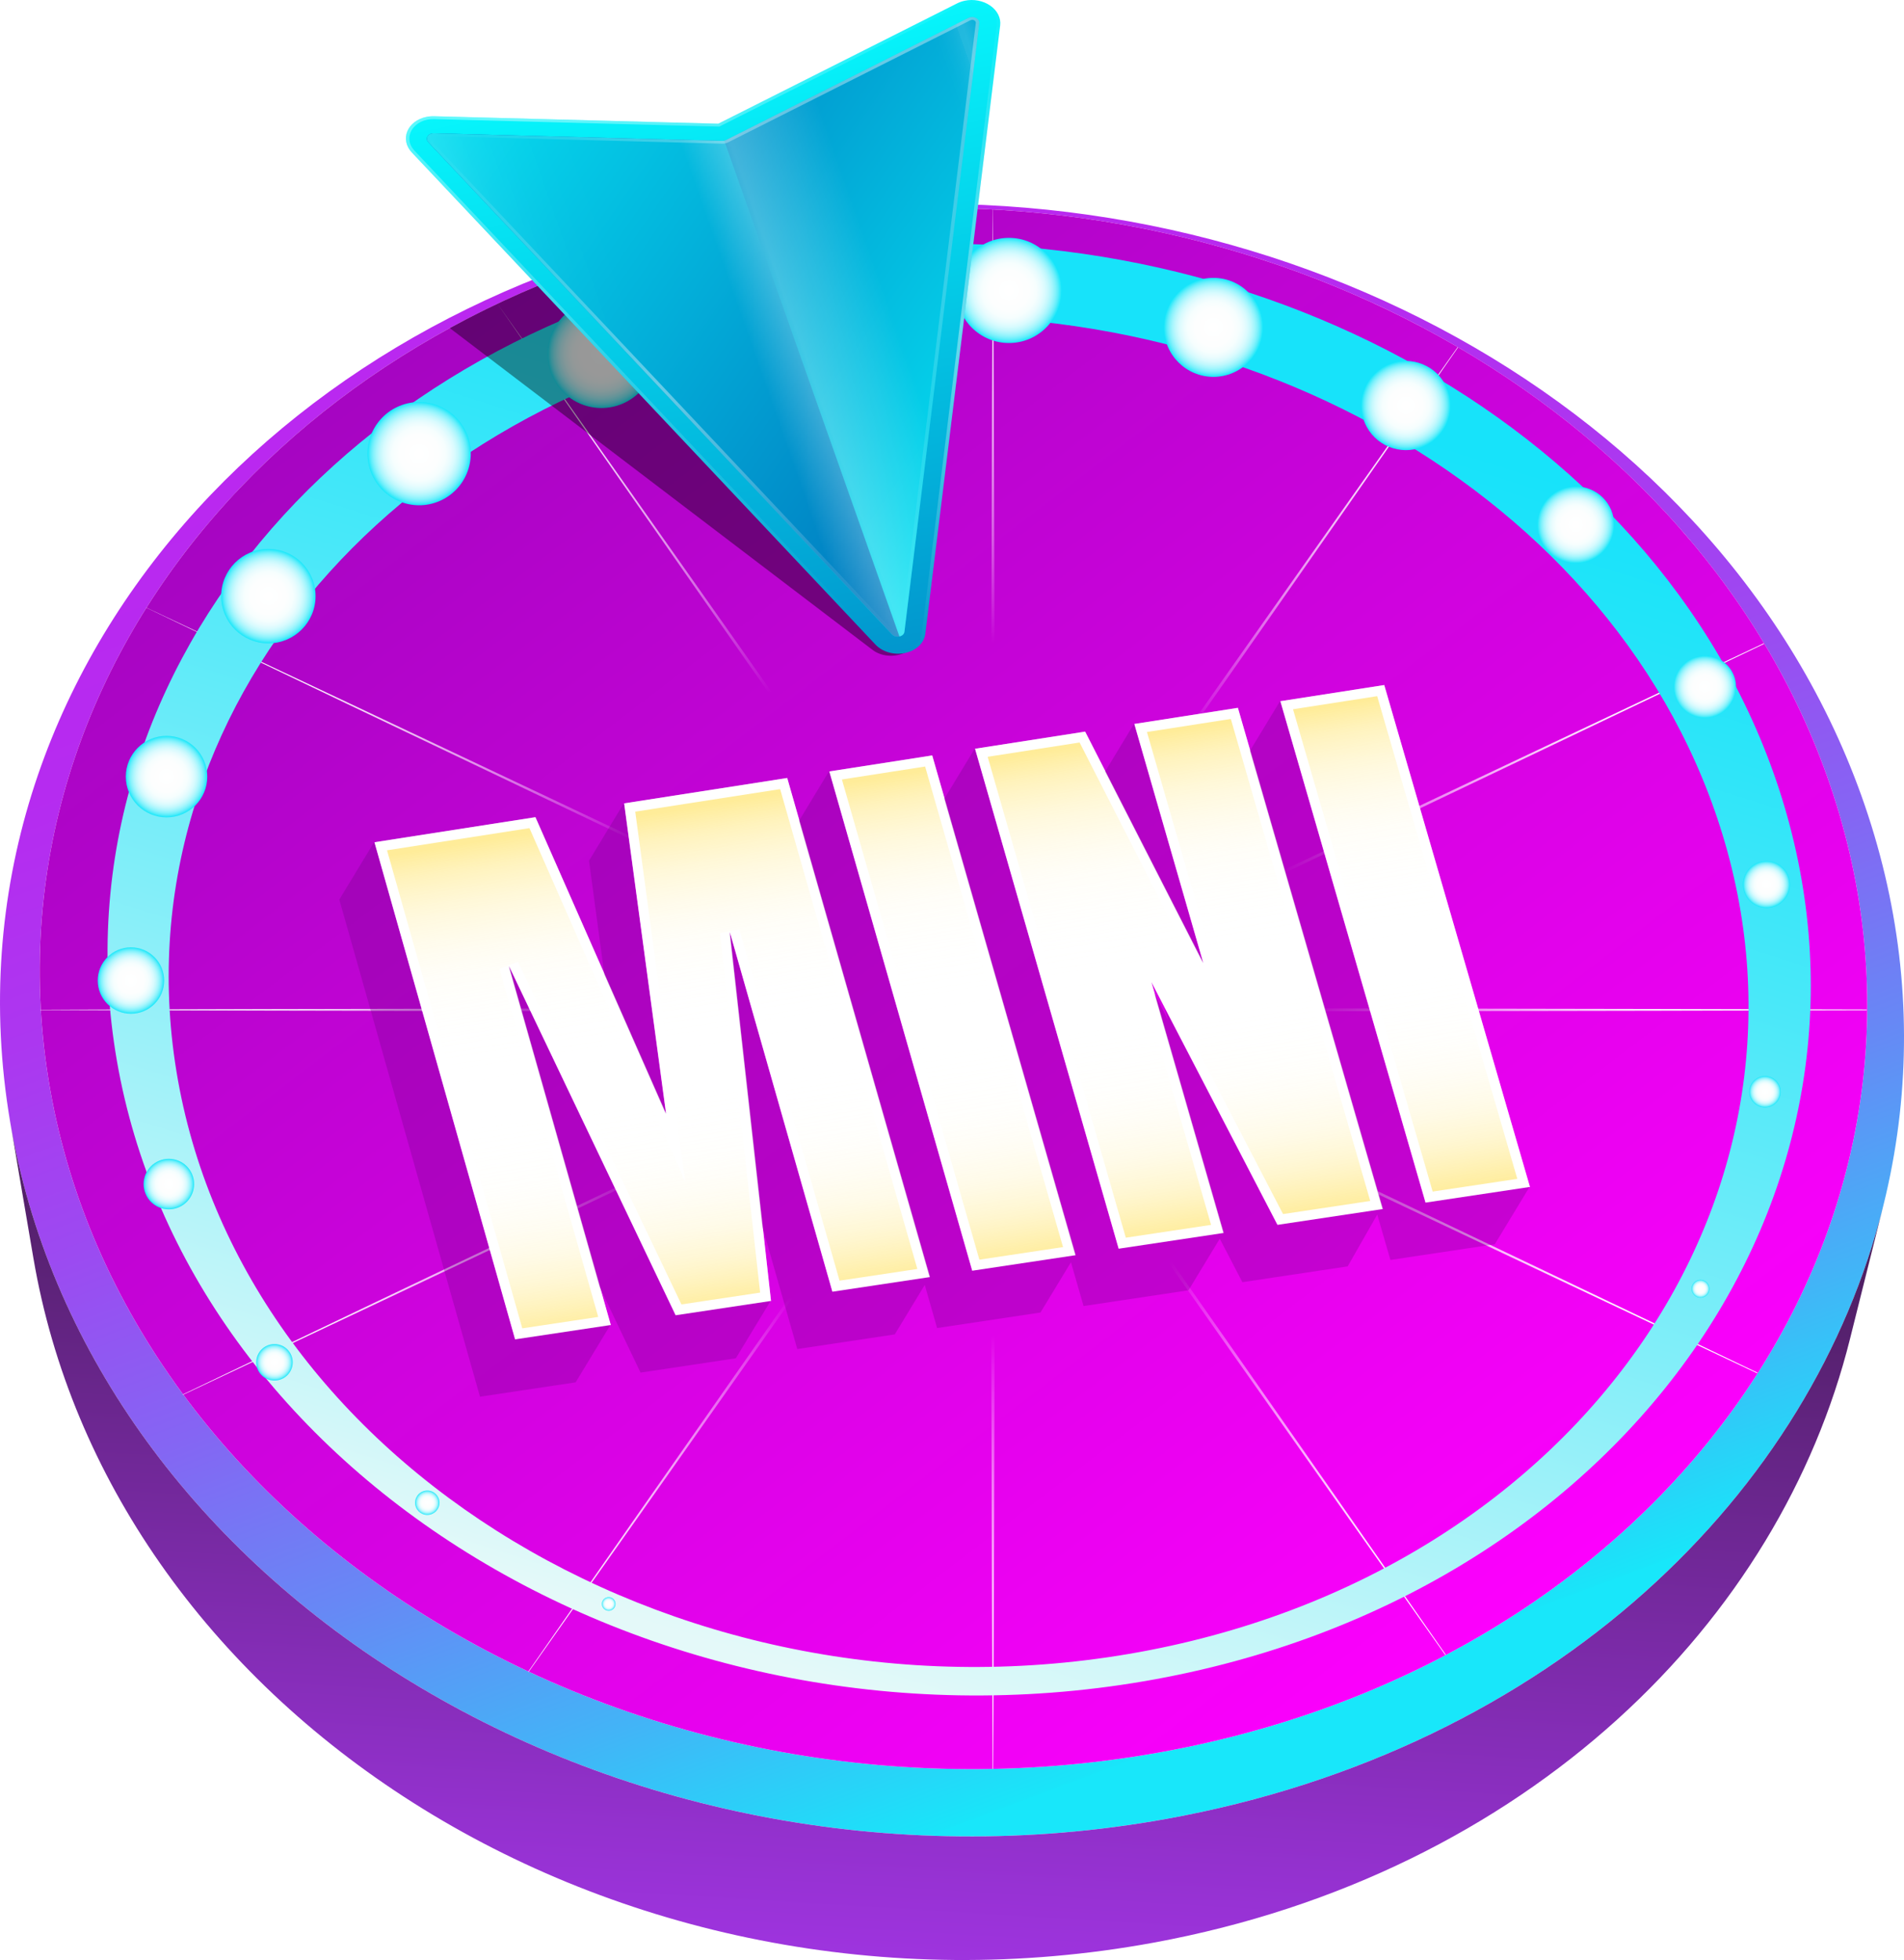
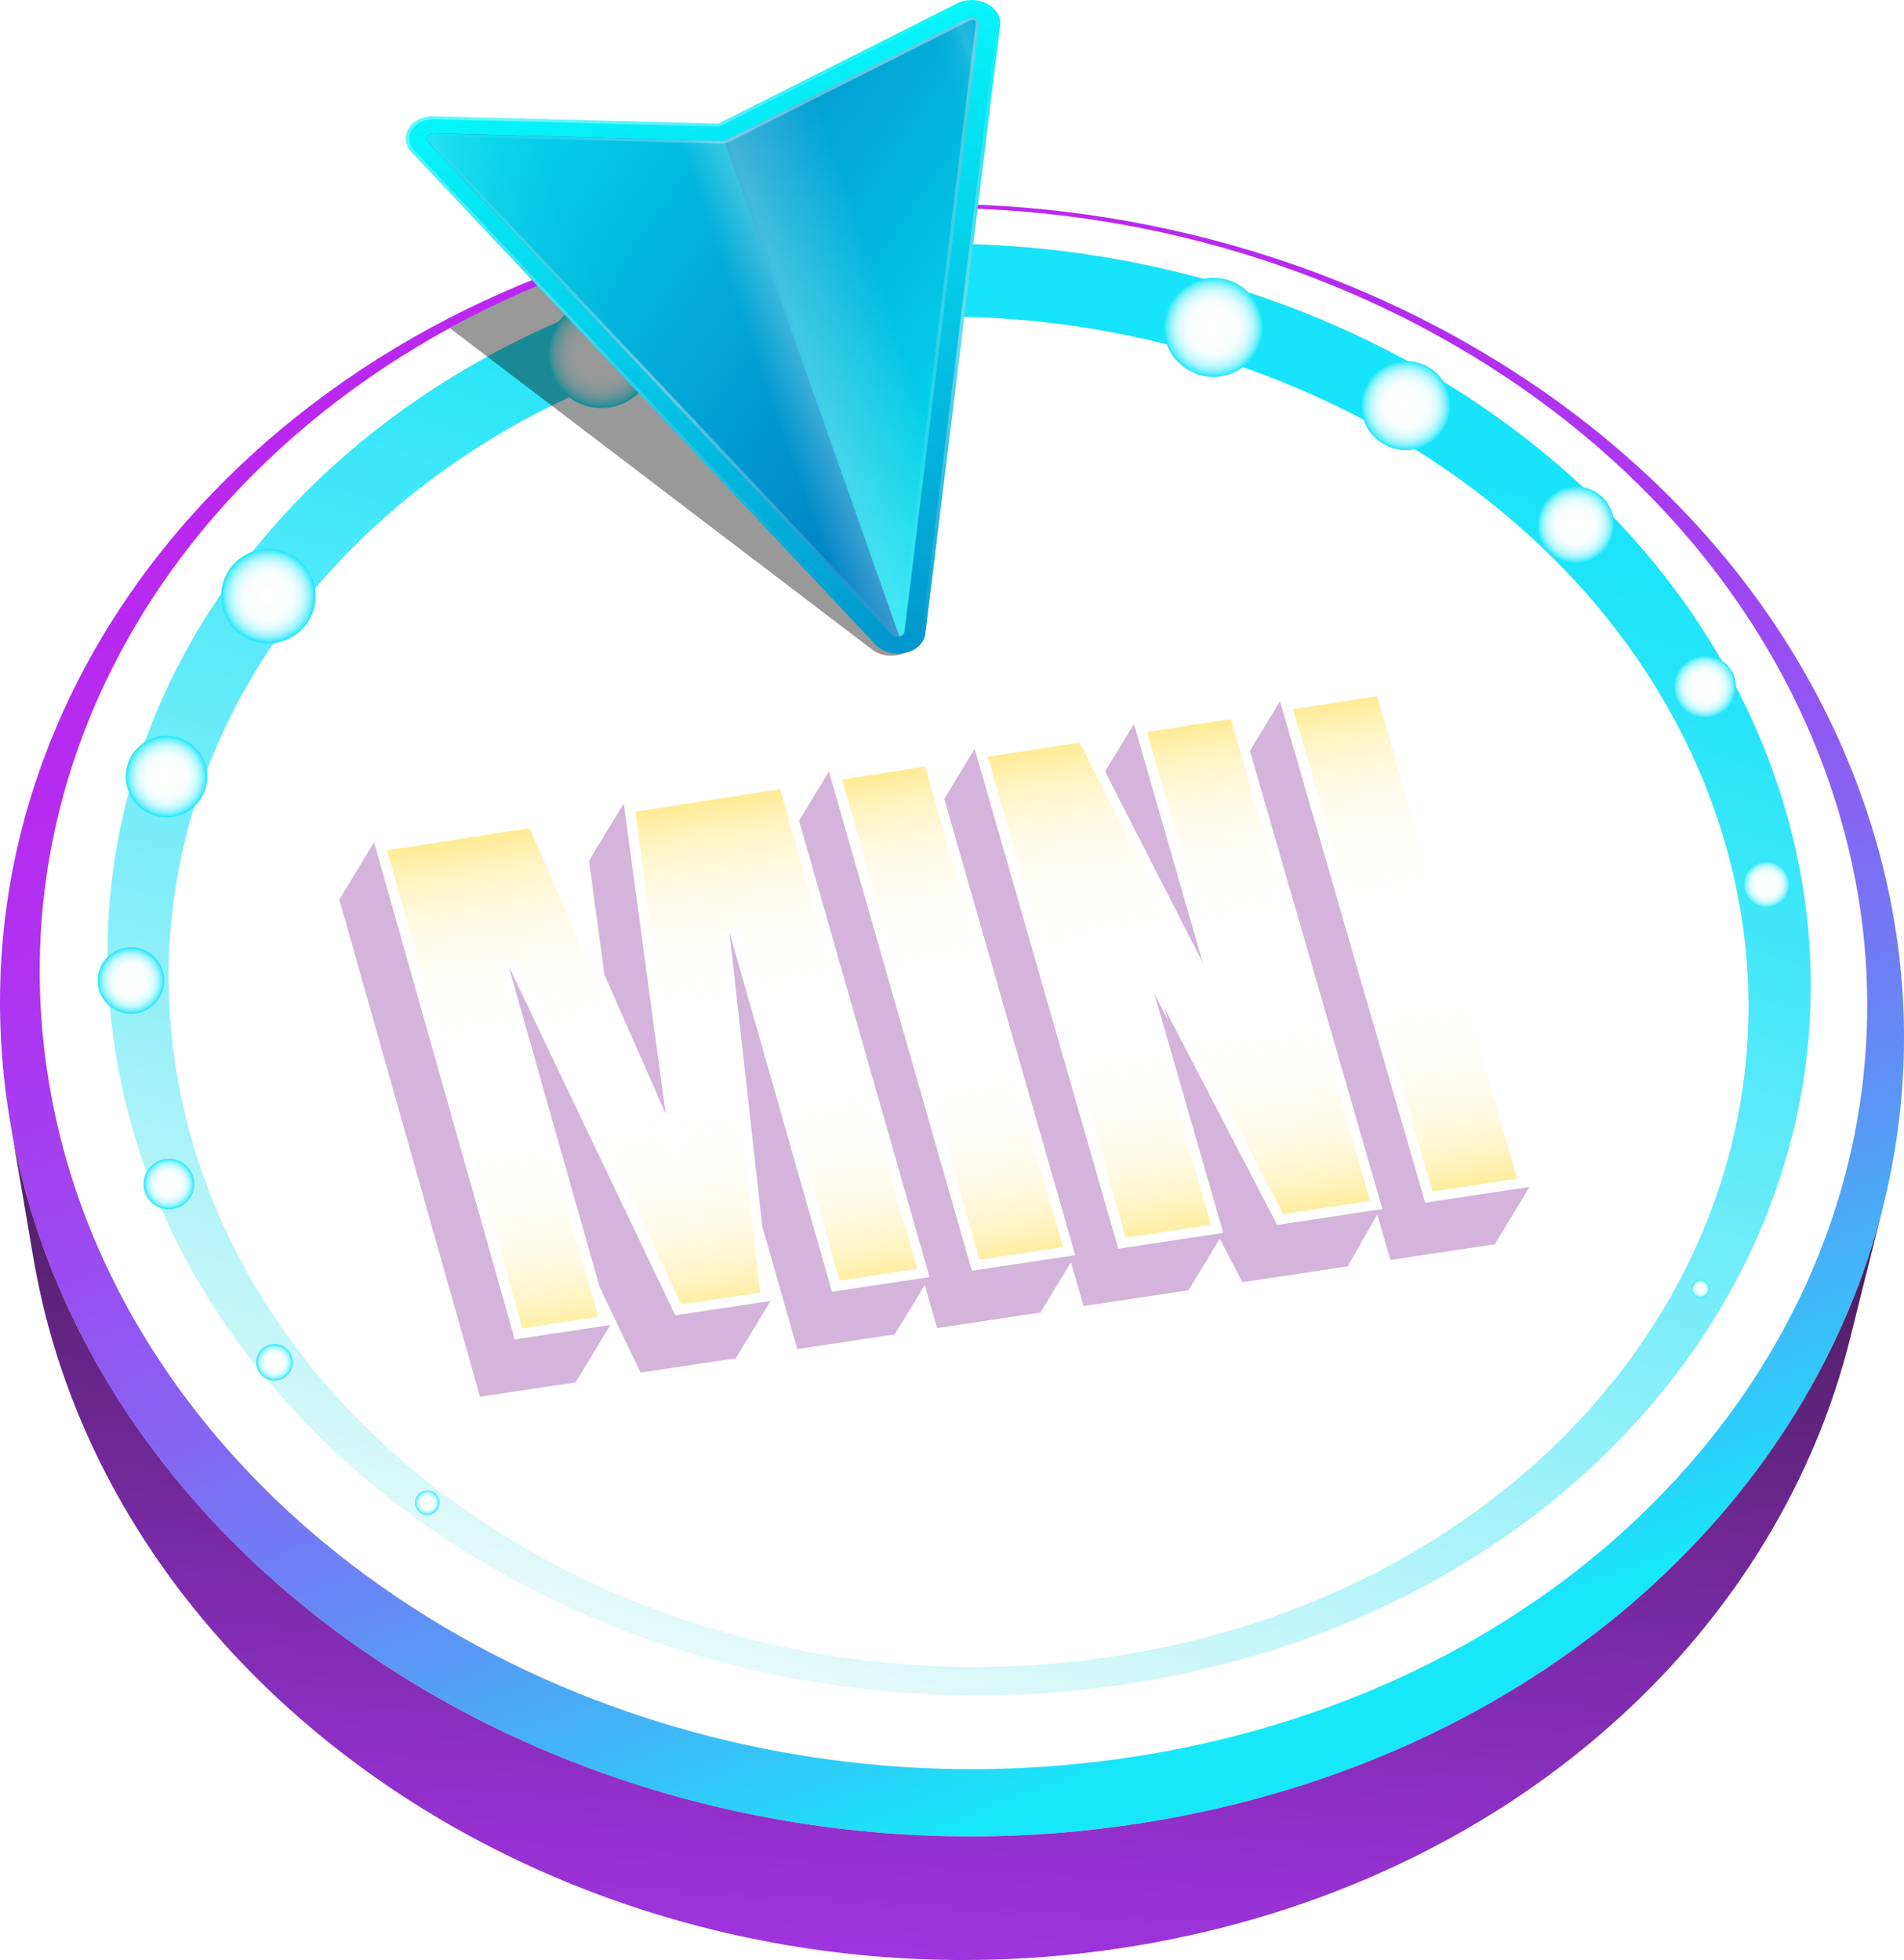
<svg xmlns="http://www.w3.org/2000/svg" xmlns:xlink="http://www.w3.org/1999/xlink" id="Layer_2" viewBox="0 0 1927.21 1984.26">
  <defs>
    <style>
      .cls-1 {
        fill: url(#edge);
      }

      .cls-2 {
        fill: url(#radial-gradient-7);
      }

      .cls-3 {
        fill: url(#radial-gradient-6);
      }

      .cls-4 {
        fill: url(#radial-gradient-5);
      }

      .cls-5 {
        fill: url(#radial-gradient-4);
      }

      .cls-6 {
        fill: url(#radial-gradient-9);
      }

      .cls-7 {
        fill: url(#radial-gradient-8);
      }

      .cls-8 {
        fill: url(#radial-gradient-3);
      }

      .cls-9 {
        fill: url(#radial-gradient-2);
      }

      .cls-10 {
        filter: url(#outer-glow-1);
      }

      .cls-11 {
        fill: url(#linear-gradient-8);
      }

      .cls-12 {
        fill: url(#linear-gradient-7);
      }

      .cls-13 {
        fill: url(#linear-gradient-5);
      }

      .cls-14 {
        fill: url(#linear-gradient-6);
      }

      .cls-15 {
        fill: url(#linear-gradient-9);
      }

      .cls-16 {
        fill: url(#linear-gradient-4);
      }

      .cls-17 {
        fill: url(#linear-gradient-3);
      }

      .cls-18 {
        fill: url(#linear-gradient-2);
      }

      .cls-19 {
        fill: url(#radial-gradient);
      }

      .cls-20 {
        fill: url(#linear-gradient);
      }

      .cls-21 {
        fill: url(#radial-gradient-16);
      }

      .cls-22 {
        fill: url(#radial-gradient-12);
      }

      .cls-23 {
        fill: url(#radial-gradient-14);
      }

      .cls-24 {
        fill: url(#radial-gradient-13);
      }

      .cls-25 {
        fill: url(#radial-gradient-10);
      }

      .cls-26 {
        fill: url(#radial-gradient-17);
      }

      .cls-27 {
        fill: url(#radial-gradient-19);
      }

      .cls-28 {
        fill: url(#radial-gradient-11);
      }

      .cls-29 {
        fill: url(#radial-gradient-18);
      }

      .cls-30 {
        fill: url(#radial-gradient-15);
      }

      .cls-31 {
        fill: #fff;
      }

      .cls-32 {
        fill: url(#linear-gradient-10);
        opacity: .25;
      }

      .cls-33 {
        opacity: .4;
      }

      .cls-34 {
        opacity: .3;
      }

      .cls-35 {
        fill: #700387;
      }
    </style>
    <linearGradient id="linear-gradient" x1="3834.19" y1="6281" x2="5336.58" y2="6160.18" gradientTransform="translate(5856.39 -5217.42) rotate(76.5) scale(1.02 1) skewX(2.33)" gradientUnits="userSpaceOnUse">
      <stop offset="0" stop-color="#ba28f0" />
      <stop offset=".15" stop-color="#b62bf0" />
      <stop offset=".3" stop-color="#ac37f0" />
      <stop offset=".44" stop-color="#9c4af1" />
      <stop offset=".58" stop-color="#8565f3" />
      <stop offset=".72" stop-color="#6788f5" />
      <stop offset=".86" stop-color="#43b3f7" />
      <stop offset="1" stop-color="#19e5f9" />
      <stop offset="1" stop-color="#18e7fa" />
    </linearGradient>
    <linearGradient id="linear-gradient-2" x1="1990.52" y1="6240.79" x2="3717.17" y2="5952.14" gradientTransform="translate(5174.32 -4493.62) rotate(64.73) scale(1.02) skewX(2.73)" gradientUnits="userSpaceOnUse">
      <stop offset="0" stop-color="#a505c1" />
      <stop offset="1" stop-color="#f0f" />
    </linearGradient>
    <linearGradient id="linear-gradient-3" x1="903.75" y1="2071.22" x2="1038.91" y2="-143.05" gradientUnits="userSpaceOnUse">
      <stop offset="0" stop-color="#a636eb" />
      <stop offset=".09" stop-color="#9431cf" />
      <stop offset=".29" stop-color="#662587" />
      <stop offset=".57" stop-color="#1d1216" />
      <stop offset=".61" stop-color="#141008" />
    </linearGradient>
    <radialGradient id="radial-gradient" cx="965.1" cy="1001.47" fx="965.1" fy="1001.47" r="859.48" gradientUnits="userSpaceOnUse">
      <stop offset=".41" stop-color="#fff" stop-opacity="0" />
      <stop offset=".46" stop-color="#fff" stop-opacity=".15" />
      <stop offset=".54" stop-color="#fff" stop-opacity=".37" />
      <stop offset=".62" stop-color="#fff" stop-opacity=".56" />
      <stop offset=".7" stop-color="#fff" stop-opacity=".72" />
      <stop offset=".77" stop-color="#fff" stop-opacity=".84" />
      <stop offset=".85" stop-color="#fff" stop-opacity=".93" />
      <stop offset=".92" stop-color="#fff" stop-opacity=".98" />
      <stop offset=".98" stop-color="#fff" />
    </radialGradient>
    <linearGradient id="linear-gradient-4" x1="2329.05" y1="5610.93" x2="3317.32" y2="6570.01" gradientTransform="translate(5174.32 -4493.62) rotate(64.73) scale(1.02) skewX(2.73)" gradientUnits="userSpaceOnUse">
      <stop offset="0" stop-color="#17e3fa" />
      <stop offset=".1" stop-color="#24e4f9" />
      <stop offset=".3" stop-color="#48e8f9" />
      <stop offset=".57" stop-color="#82eef9" />
      <stop offset=".89" stop-color="#d1f7f9" />
      <stop offset=".96" stop-color="#e4f9f9" />
    </linearGradient>
    <filter id="outer-glow-1" filterUnits="userSpaceOnUse">
      <feOffset dx="0" dy="0" />
      <feGaussianBlur result="blur" stdDeviation="2" />
      <feFlood flood-color="#18e7fa" flood-opacity=".75" />
      <feComposite in2="blur" operator="in" />
      <feComposite in="SourceGraphic" />
    </filter>
    <radialGradient id="radial-gradient-2" cx="616.12" cy="1623.79" fx="616.12" fy="1623.79" r="6.92" gradientUnits="userSpaceOnUse">
      <stop offset="0" stop-color="#fff" />
      <stop offset=".38" stop-color="#fdfefe" />
      <stop offset=".52" stop-color="#f6fefe" />
      <stop offset=".61" stop-color="#eafcfe" />
      <stop offset=".69" stop-color="#d9fbfe" />
      <stop offset=".76" stop-color="#c3f8fd" />
      <stop offset=".82" stop-color="#a8f6fd" />
      <stop offset=".88" stop-color="#87f2fc" />
      <stop offset=".93" stop-color="#62eefb" />
      <stop offset=".97" stop-color="#39eafa" />
      <stop offset="1" stop-color="#18e7fa" />
    </radialGradient>
    <radialGradient id="radial-gradient-3" cx="432.5" cy="1521.35" fx="432.5" fy="1521.35" r="12.34" xlink:href="#radial-gradient-2" />
    <radialGradient id="radial-gradient-4" cx="277.82" cy="1379.17" fx="277.82" fy="1379.17" r="18.47" xlink:href="#radial-gradient-2" />
    <radialGradient id="radial-gradient-5" cx="170.91" cy="1198.72" fx="170.91" fy="1198.72" r="25.57" gradientTransform="translate(471.74 25.84) rotate(22.5)" xlink:href="#radial-gradient-2" />
    <radialGradient id="radial-gradient-6" cx="132.54" cy="992.69" fx="132.54" fy="992.69" r="33.61" xlink:href="#radial-gradient-2" />
    <radialGradient id="radial-gradient-7" cx="168.57" cy="786.24" fx="168.57" fy="786.24" r="41.24" xlink:href="#radial-gradient-2" />
    <radialGradient id="radial-gradient-8" cx="271.64" cy="603.54" fx="271.64" fy="603.54" r="47.79" xlink:href="#radial-gradient-2" />
    <radialGradient id="radial-gradient-9" cx="424.25" cy="459.28" fx="424.25" fy="459.28" r="52.25" gradientTransform="translate(208.05 -127.39) rotate(22.5)" xlink:href="#radial-gradient-2" />
    <radialGradient id="radial-gradient-10" cx="608.74" cy="358.58" fx="608.74" fy="358.58" r="54.5" xlink:href="#radial-gradient-2" />
    <radialGradient id="radial-gradient-11" cx="811.19" cy="301.92" fx="811.19" fy="301.92" r="54.71" xlink:href="#radial-gradient-2" />
    <radialGradient id="radial-gradient-12" cx="1021.26" cy="294.04" fx="1021.26" fy="294.04" r="53.24" xlink:href="#radial-gradient-2" />
    <radialGradient id="radial-gradient-13" cx="1228.21" cy="331.42" fx="1228.21" fy="331.42" r="50.13" xlink:href="#radial-gradient-2" />
    <radialGradient id="radial-gradient-14" cx="1423.03" cy="410.57" fx="1423.03" fy="410.57" r="45.15" gradientTransform="translate(265.44 -513.32) rotate(22.5)" xlink:href="#radial-gradient-2" />
    <radialGradient id="radial-gradient-15" cx="1595" cy="531.35" fx="1595" fy="531.35" r="38.87" gradientTransform="translate(324.75 -569.93) rotate(22.5)" xlink:href="#radial-gradient-2" />
    <radialGradient id="radial-gradient-16" cx="1725.61" cy="695.41" fx="1725.61" fy="695.41" r="31.61" xlink:href="#radial-gradient-2" />
    <radialGradient id="radial-gradient-17" cx="1787.99" cy="895.45" fx="1787.99" fy="895.45" r="23.8" xlink:href="#radial-gradient-2" />
    <radialGradient id="radial-gradient-18" cx="1786.5" cy="1105.32" fx="1786.5" fy="1105.32" r="15.91" xlink:href="#radial-gradient-2" />
    <radialGradient id="radial-gradient-19" cx="1721.24" cy="1304.72" fx="1721.24" fy="1304.72" r="9.07" xlink:href="#radial-gradient-2" />
    <linearGradient id="linear-gradient-5" x1="923.32" y1="771.55" x2="1004.28" y2="1282.74" gradientUnits="userSpaceOnUse">
      <stop offset=".02" stop-color="#ffd000" />
      <stop offset=".07" stop-color="#ffd931" stop-opacity=".81" />
      <stop offset=".14" stop-color="#ffe367" stop-opacity=".59" />
      <stop offset=".21" stop-color="#ffeb95" stop-opacity=".41" />
      <stop offset=".27" stop-color="#fff2bb" stop-opacity=".26" />
      <stop offset=".34" stop-color="#fff8d9" stop-opacity=".15" />
      <stop offset=".4" stop-color="#fffbee" stop-opacity=".07" />
      <stop offset=".46" stop-color="#fffefa" stop-opacity=".02" />
      <stop offset=".53" stop-color="#fff" stop-opacity="0" />
      <stop offset=".57" stop-color="#fffefa" stop-opacity=".02" />
      <stop offset=".63" stop-color="#fffbeb" stop-opacity=".08" />
      <stop offset=".7" stop-color="#fff7d4" stop-opacity=".17" />
      <stop offset=".76" stop-color="#fff0b2" stop-opacity=".3" />
      <stop offset=".83" stop-color="#ffe988" stop-opacity=".47" />
      <stop offset=".9" stop-color="#ffdf54" stop-opacity=".67" />
      <stop offset=".97" stop-color="#ffd417" stop-opacity=".91" />
      <stop offset="1" stop-color="#ffd000" />
    </linearGradient>
    <linearGradient id="linear-gradient-6" x1="933.4" y1="1109.54" x2="1762.2" y2="1938.33" gradientTransform="translate(409.91 -1136.41) rotate(24.98) scale(.96 .84) skewX(-8.37)" gradientUnits="userSpaceOnUse">
      <stop offset="0" stop-color="#07fcff" />
      <stop offset=".34" stop-color="#04c9e6" />
      <stop offset=".79" stop-color="#0189c7" />
      <stop offset="1" stop-color="#0071bc" />
    </linearGradient>
    <linearGradient id="linear-gradient-7" x1="767.42" y1="1316.07" x2="1658.52" y2="1316.07" gradientTransform="translate(409.91 -1136.41) rotate(24.98) scale(.96 .84) skewX(-8.37)" gradientUnits="userSpaceOnUse">
      <stop offset="0" stop-color="#0071bc" />
      <stop offset=".21" stop-color="#0189c7" />
      <stop offset=".66" stop-color="#04c9e6" />
      <stop offset="1" stop-color="#07fcff" />
    </linearGradient>
    <linearGradient id="linear-gradient-8" x1="1139.93" y1="1677.28" x2="1139.93" y2="921.97" gradientTransform="translate(409.91 -1136.41) rotate(24.98) scale(.96 .84) skewX(-8.37)" gradientUnits="userSpaceOnUse">
      <stop offset="0" stop-color="#fff" stop-opacity="0" />
      <stop offset=".5" stop-color="#fff" />
      <stop offset="1" stop-color="#fff" stop-opacity="0" />
    </linearGradient>
    <linearGradient id="linear-gradient-9" x1="1570.57" y1="1447.4" x2="583.71" y2="1447.4" xlink:href="#linear-gradient-7" />
    <linearGradient id="edge" x1="780.88" y1="1316.06" x2="1498.99" y2="1316.06" gradientTransform="translate(409.91 -1136.41) rotate(24.98) scale(.96 .84) skewX(-8.37)" gradientUnits="userSpaceOnUse">
      <stop offset="0" stop-color="#fff" stop-opacity="0" />
      <stop offset=".5" stop-color="#fff" />
      <stop offset="1" stop-color="#fff" stop-opacity="0" />
    </linearGradient>
    <linearGradient id="linear-gradient-10" x1="1026.57" y1="1630.26" x2="1467.73" y2="1189.11" gradientTransform="translate(409.91 -1136.41) rotate(24.98) scale(.96 .84) skewX(-8.37)" gradientUnits="userSpaceOnUse">
      <stop offset="0" stop-color="#fff" stop-opacity="0" />
      <stop offset=".03" stop-color="#fff" stop-opacity=".5" />
      <stop offset=".03" stop-color="#fff" stop-opacity=".47" />
      <stop offset=".06" stop-color="#fff" stop-opacity=".34" />
      <stop offset=".08" stop-color="#fff" stop-opacity=".24" />
      <stop offset=".11" stop-color="#fff" stop-opacity=".15" />
      <stop offset=".15" stop-color="#fff" stop-opacity=".08" />
      <stop offset=".19" stop-color="#fff" stop-opacity=".03" />
      <stop offset=".26" stop-color="#fff" stop-opacity="0" />
      <stop offset=".42" stop-color="#fff" stop-opacity="0" />
      <stop offset=".5" stop-color="#fff" />
      <stop offset=".66" stop-color="#fff" stop-opacity="0" />
      <stop offset=".86" stop-color="#fff" stop-opacity="0" />
      <stop offset=".88" stop-color="#fff" stop-opacity=".01" />
      <stop offset=".89" stop-color="#fff" stop-opacity=".05" />
      <stop offset=".9" stop-color="#fff" stop-opacity=".12" />
      <stop offset=".91" stop-color="#fff" stop-opacity=".21" />
      <stop offset=".92" stop-color="#fff" stop-opacity=".33" />
      <stop offset=".92" stop-color="#fff" stop-opacity=".48" />
      <stop offset=".93" stop-color="#fff" stop-opacity=".5" />
      <stop offset=".96" stop-color="#fff" stop-opacity="0" />
    </linearGradient>
  </defs>
  <g id="Layer_2-2" data-name="Layer_2">
    <g>
      <path class="cls-20" d="M1143.74,224.26c-110.29-20.02-226.55-23.85-344.24-8.53-118.51,15.43-228.43,48.96-326.39,96.9-99.52,48.7-187.48,112.66-259.68,188.16-73.85,77.23-131.64,166.97-168.35,265.18C7.37,866.89-8.2,977.05,4.18,1091.76c12.75,118.13,53.85,229.43,118.16,329.1,65.84,102.05,155.51,191.15,262.78,262.11,108.9,72.04,234.86,124.7,370.51,152.88,136.23,28.31,280.61,31.61,424.97,5.57,143.13-25.81,270.97-77.72,378.77-148.57,105.79-69.54,191.41-156.74,253.35-254.74,60.4-95.57,98-200.94,110.17-310.03,11.83-106.07-.41-215.47-38.98-323.04-37.51-104.62-96.58-198.1-170.72-278.06-72.63-78.34-160.27-144.29-257.26-195.48-95.79-50.55-201.52-87.14-312.19-107.24ZM1439.08,331.13c93.34,49.31,177.56,112.8,247.24,188.16,71.07,76.87,127.54,166.65,163.16,267.03,36.58,103.09,47.84,207.82,35.98,309.24-12.18,104.19-48.72,204.7-107.03,295.76-59.74,93.28-142.03,176.19-243.51,242.21-103.32,67.23-225.68,116.41-362.55,140.81-138,24.61-275.98,21.4-406.19-5.52-129.68-26.81-250.19-76.83-354.49-145.27-102.81-67.47-188.93-152.21-252.37-249.35-62.02-94.97-101.92-201.13-114.72-313.92-12.45-109.64,1.95-215.07,37.67-311.74,34.8-94.18,89.95-180.33,160.66-254.54,69.19-72.61,153.63-134.16,249.33-181.06,94.24-46.19,200.09-78.52,314.27-93.4,113.42-14.78,225.49-11.1,331.81,8.2,106.66,19.37,208.52,54.65,300.74,103.37Z" />
-       <path class="cls-18" d="M806.54,219.55c113.42-14.78,225.5-11.1,331.81,8.2,106.66,19.37,208.52,54.65,300.74,103.37,93.33,49.3,177.56,112.8,247.24,188.16,71.08,76.88,127.54,166.66,163.16,267.03,36.58,103.09,47.84,207.82,35.98,309.24-12.18,104.18-48.72,204.7-107.03,295.76-59.74,93.28-142.03,176.18-243.51,242.21-103.32,67.23-225.68,116.41-362.55,140.81-138.01,24.61-275.98,21.4-406.19-5.52-129.68-26.81-250.18-76.83-354.49-145.27-102.81-67.47-188.93-152.21-252.37-249.35-62.02-94.98-101.92-201.13-114.72-313.92-12.44-109.64,1.94-215.07,37.67-311.74,34.8-94.18,89.96-180.33,160.66-254.54,69.19-72.61,153.63-134.16,249.33-181.06,94.24-46.19,200.09-78.52,314.27-93.4Z" />
      <path class="cls-17" d="M33.84,1273.89l-23.48-137.71c19.27,113,64.64,218.94,131.37,313.4,68.21,96.56,158.24,180.43,264.35,246.89,107.6,67.4,230.72,116.27,362.63,142.03,132.4,25.85,272.16,28.14,411.9,2.93,97.06-17.51,187.21-47.05,268.89-86.43,80.81-38.96,152.99-87.37,215.27-143.04,61.38-54.86,112.95-116.58,153.69-183.07,40.05-65.36,69.54-135.18,87.63-207.54l-33.56,134.21c-17.85,71.39-46.74,140.25-85.82,204.7-39.74,65.53-89.93,126.34-149.59,180.38-60.5,54.81-130.53,102.48-208.87,140.85-79.16,38.77-166.46,67.88-260.41,85.17-135.22,24.89-270.43,22.79-398.51-2.44-127.62-25.15-246.77-73-350.97-139.09-102.79-65.2-190.11-147.58-256.38-242.52-64.87-92.94-109.13-197.28-128.13-308.71Z" />
      <path class="cls-19" d="M1463.46,1675.21c-143.17-205.82-297.88-427.2-453.12-648.48,261.81,124.38,523.73,248.34,768.2,363.54.13-.21.26-.42.4-.63-243.46-116.62-504.85-241.3-766.65-365.69,299.07,0,597.98-.41,877.1-1.22,0-.25,0-.51,0-.76-279.12-.81-578.03-1.22-877.11-1.22,264.13-125.5,527.85-251.28,773.17-368.81-.12-.2-.24-.4-.36-.6-246.34,116.07-510.59,241.12-774.75,366.62,159.69-227.62,318.8-455.34,465.39-666.13-.14-.08-.28-.16-.42-.25-148.54,209.87-308.64,437.13-468.35,664.77-.01-275.82-.63-551.47-1.86-804.23-.06,0-.11,0-.17,0-1.23,252.76-1.85,528.41-1.86,804.24-171-243.72-342.46-487.03-499.68-709.02,0,0-.01,0-.02,0,155,223.04,325.33,466.88,496.32,710.61-291.94-138.69-584-276.86-851.87-402.94-.02.03-.04.06-.06.09,266.62,127.86,558.05,266.91,849.98,405.63-327.79,0-655.37.5-956.94,1.47,0,.09.01.18.02.27,301.55.97,629.13,1.46,956.92,1.47-278.43,132.29-556.42,264.91-812.85,387.82.08.11.16.22.24.33,257.56-121.29,536.12-253.09,814.55-385.37-159.57,227.46-318.56,455-465.07,665.66.15.07.3.14.45.21,148.43-209.73,308.41-436.81,468-664.27,0,260.72.56,521.28,1.67,762.5.19,0,.38-.01.57-.01,1.11-241.21,1.66-501.77,1.67-762.49,155.26,221.29,310.89,442.23,455.91,647.19.2-.1.39-.2.59-.31Z" />
      <path class="cls-16" d="M1134.8,263.22c-101.52-18.69-208.6-22.1-316.84-7.49-108.81,14.7-209.3,46.33-298.32,91.32-90.07,45.53-168.9,104.98-232.75,174.76-64.93,70.96-114.63,152.89-144.81,241.91-30.79,90.82-41.32,189.22-26.82,290.87,14.82,103.85,54.29,200.96,113.55,287.35,60.27,87.86,140.67,164.15,235.62,224.66,95.98,61.18,206.16,105.81,324.26,129.8,118.46,24.07,243.89,27.15,369.57,5.61,124.9-21.42,237.13-64.96,332.62-124.83,94.22-59.06,171.55-133.67,228.72-218.12,56.14-82.94,92.61-175.08,106.69-271.22,13.8-94.2,6.07-192.1-25.61-289.09-31.04-95.02-82.26-180.5-147.92-254.04-64.66-72.41-143.68-133.64-231.87-181.31-87.37-47.23-184.31-81.45-286.09-100.18ZM1389.59,429.93c82.06,44.72,155.44,102.13,215.33,169.98,60.75,68.82,107.95,148.74,136.25,237.48,28.85,90.44,35.4,181.6,22.01,269.18-13.65,89.25-48,174.67-100.44,251.45-53.34,78.08-125.2,146.95-212.51,201.43-88.4,55.15-192.12,95.22-307.41,114.91-115.94,19.79-231.63,16.92-340.9-5.23-108.97-22.09-210.7-63.19-299.45-119.55-87.88-55.8-162.46-126.21-218.58-207.39-55.25-79.92-92.33-169.89-106.66-266.25-14.06-94.47-4.89-186.06,23.13-270.73,27.51-83.11,73.24-159.7,133.26-226.15,59.08-65.41,132.22-121.22,215.96-164,82.82-42.31,176.43-72.11,277.88-85.99,100.95-13.81,200.84-10.66,295.53,6.86,94.92,17.56,185.26,49.68,266.61,94.01Z" />
      <g class="cls-10">
-         <path class="cls-9" d="M616.12,1630.72c-3.82,0-6.92-3.1-6.92-6.92s3.1-6.92,6.92-6.92,6.92,3.1,6.92,6.92-3.1,6.92-6.92,6.92Z" />
        <path class="cls-8" d="M432.5,1533.68c-6.82,0-12.34-5.52-12.34-12.34s5.53-12.34,12.34-12.34,12.34,5.52,12.34,12.34-5.53,12.34-12.34,12.34Z" />
        <circle class="cls-5" cx="277.82" cy="1379.17" r="18.47" />
        <circle class="cls-4" cx="170.91" cy="1198.72" r="25.57" transform="translate(-445.72 156.65) rotate(-22.5)" />
        <circle class="cls-3" cx="132.54" cy="992.69" r="33.61" />
        <circle class="cls-2" cx="168.57" cy="786.24" r="41.24" />
        <path class="cls-7" d="M271.64,651.32c-26.39,0-47.79-21.4-47.79-47.79s21.4-47.79,47.79-47.79,47.79,21.4,47.79,47.79-21.4,47.79-47.79,47.79Z" />
-         <circle class="cls-6" cx="424.25" cy="459.28" r="52.25" transform="translate(-143.47 197.31) rotate(-22.5)" />
        <path class="cls-25" d="M608.74,413.08c-30.1,0-54.5-24.4-54.5-54.5s24.4-54.5,54.5-54.5,54.5,24.4,54.5,54.5-24.4,54.5-54.5,54.5Z" />
        <path class="cls-28" d="M811.19,356.63c-30.21,0-54.71-24.49-54.71-54.71s24.49-54.71,54.71-54.71,54.71,24.49,54.71,54.71-24.49,54.71-54.71,54.71Z" />
-         <circle class="cls-22" cx="1021.26" cy="294.04" r="53.24" />
        <circle class="cls-24" cx="1228.21" cy="331.42" r="50.13" />
        <circle class="cls-23" cx="1423.03" cy="410.57" r="45.15" transform="translate(-48.8 575.82) rotate(-22.5)" />
        <circle class="cls-30" cx="1595" cy="531.35" r="38.87" transform="translate(-81.93 650.83) rotate(-22.5)" />
        <circle class="cls-21" cx="1725.61" cy="695.41" r="31.61" />
        <circle class="cls-26" cx="1787.99" cy="895.45" r="23.8" />
-         <path class="cls-29" d="M1786.5,1121.23c-8.79,0-15.91-7.12-15.91-15.91s7.12-15.91,15.91-15.91,15.91,7.12,15.91,15.91-7.12,15.91-15.91,15.91Z" />
        <circle class="cls-27" cx="1721.24" cy="1304.72" r="9.07" />
      </g>
      <g>
        <g>
          <path class="cls-31" d="M521.42,1355.96l-142.37-503.29,162.91-25.37,132.25,300.22-42.43-314.21,165.05-25.7,144.45,505.26-98.7,14.83-103.84-364.11,41.67,373.45-96.49,14.5-168.71-353.49,103.04,363.35-96.82,14.55Z" />
          <path class="cls-31" d="M984.12,1286.45l-144.66-505.46,104.12-16.21,145.18,505.95-104.64,15.72Z" />
          <path class="cls-31" d="M1132.35,1264.18l-145.4-506.16,111.42-17.35,119.65,234.33-69.82-242.09,104.79-16.32,146.73,507.41-106.61,16.02-127.68-245.89,73.18,254.08-106.25,15.96Z" />
-           <path class="cls-31" d="M1442.96,1217.51l-146.95-507.62,105.11-16.37,147.48,508.11-105.64,15.87Z" />
+           <path class="cls-31" d="M1442.96,1217.51Z" />
        </g>
        <g class="cls-33">
          <path class="cls-13" d="M385.4,856.74l153.54-23.91,144.97,329.09-46.51-344.42,155.84-24.27,141.67,495.54-88.73,13.33-102.63-359.89-9.78,1.93,41.14,368.67-88.07,13.23-167.12-350.14-9.32,3.52,101.49,357.89-86.85,13.05-139.63-493.62ZM845.82,785.05l94.17-14.66,142.39,496.24-94.67,14.22-141.89-495.8ZM993.32,762.08l102.24-15.92,118,231.11,9.26-3.66-68.25-236.64,94.83-14.77,143.92,497.7-97.43,14.64-126.04-242.72-9.24,3.69,71.6,248.6-96.28,14.46-142.62-496.5ZM1302.39,713.96l95.15-14.82,144.66,498.4-95.66,14.37-144.15-497.96Z" />
          <path class="cls-31" d="M1393.97,704.76l141.84,488.69-85.68,12.87-141.35-488.29,85.2-13.27M1245.82,727.83l141.11,487.99-88.25,13.26-124.39-239.55-18.48,7.38,70.02,243.12-86.3,12.97-139.84-486.83,93.06-14.49,116.35,227.89,18.51-7.32-66.68-231.19,84.88-13.22M936.4,776.01l139.6,486.52-84.69,12.72-139.13-486.13,84.21-13.11M789.64,798.86l138.89,485.82-78.75,11.83-101.43-355.66-19.55,3.85,40.6,363.89-79.65,11.97-165.52-346.8-18.65,7.04,99.94,352.42-76.88,11.55-136.9-483.95,144.16-22.45,129.15,293.19,28.53,64.78-9.47-70.15-41.12-304.49,146.64-22.83M1401.12,693.52l-105.11,16.37,146.95,507.62,105.64-15.87-147.48-508.11h0ZM1252.98,716.59l-104.79,16.32,69.82,242.09-119.65-234.33-111.42,17.35,145.4,506.16,106.25-15.96-73.18-254.08,127.68,245.89,106.61-16.02-146.73-507.41h0ZM943.58,764.77l-104.12,16.21,144.66,505.46,104.64-15.72-145.18-505.95h0ZM796.83,787.62l-165.05,25.7,42.43,314.21-132.25-300.22-162.91,25.37,142.37,503.29,96.82-14.55-103.04-363.35,168.71,353.49,96.49-14.5-41.67-373.45,103.84,364.11,98.7-14.83-144.45-505.26h0Z" />
        </g>
        <g>
          <g class="cls-34">
            <polygon class="cls-35" points="521 1355.96 378.63 852.67 343.46 910.71 485.82 1414 582.65 1399.46 617.82 1341.42 617.82 1341.42 521 1355.96" />
          </g>
          <g class="cls-34">
            <polygon class="cls-35" points="673.79 1127.53 631.36 813.32 596.19 871.37 611.76 986.72 673.79 1127.53" />
          </g>
          <g class="cls-34">
            <polygon class="cls-35" points="1442.53 1217.51 1295.59 709.89 1295.59 709.89 1265.15 760.13 1399.29 1224 1292.68 1240.02 1178.93 1020.97 1182.42 1033.05 1168.17 1005.14 1238.18 1248.21 1131.92 1264.17 986.53 758.02 955.78 808.76 1088.34 1270.73 983.69 1286.45 839.03 780.98 839.03 780.98 808.78 830.91 940.85 1292.88 842.15 1307.71 738.32 943.6 771.56 1241.56 806.98 1365.75 905.68 1350.93 936.03 1300.84 948.52 1344.49 1053.16 1328.77 1084.01 1277.87 1096.75 1322.22 1203 1306.26 1234.65 1254.04 1257.51 1298.07 1364.11 1282.05 1394.05 1229.57 1407.36 1275.55 1513 1259.68 1548.18 1201.64 1548.17 1201.64 1442.53 1217.51" />
          </g>
          <g class="cls-34">
            <polygon class="cls-35" points="1217.59 975 1147.76 732.91 1147.77 732.91 1147.76 732.91 1118.58 781.08 1217.59 975" />
          </g>
          <g class="cls-34">
            <polygon class="cls-35" points="683.5 1331.55 514.79 978.06 606.83 1302.65 648.33 1389.59 744.81 1375.1 779.98 1317.05 683.5 1331.55" />
          </g>
        </g>
      </g>
      <path class="cls-33" d="M492.27,312.95c-12.53,6.14-24.85,12.57-36.98,19.2l427.97,325.84c8.29,6.32,20.54,7.67,31.18,3.46,10.65-4.22,17.27-13.04,16.87-22.49l-18.05-427.78c-35.36,1.08-70.96,3.7-106.72,8.36-114.19,14.88-220.03,47.2-314.27,93.4Z" />
      <g>
        <path class="cls-14" d="M916.28,661.01c-11.19,2.42-23.05-.93-30.19-8.51L416.8,154.3c-5.77-6.13-7.48-14.07-4.57-21.25,2.92-7.22,10.03-12.69,19.04-14.63,2.65-.57,5.41-.82,8.19-.75l287.57,7.59L968.86,3.4c2.34-1.18,4.86-2.06,7.51-2.64,9.01-1.94,18.71-.1,25.95,4.92,7.21,5,10.96,12.51,10.02,20.08l-75.74,615.82c-1.15,9.38-9.13,17-20.33,19.42Z" />
        <path class="cls-12" d="M915.48,639.5L991.22,23.67c.59-4.77-5.89-8.1-10.87-5.59l-245.41,123.66c-1.16.59-2.52.88-3.9.84l-291.81-7.7c-5.92-.16-9.3,5.3-5.66,9.16l469.28,498.19c3.92,4.16,12,2.42,12.63-2.73Z" />
        <g class="cls-33">
          <path class="cls-11" d="M894.78,658.69c-3.35-1.56-6.26-3.63-8.65-6.15L416.81,154.3c-6.72-7.14-7.87-16.47-3.01-24.33,4.89-7.88,14.72-12.59,25.67-12.3l287.57,7.59L968.86,3.4c8.76-4.42,19.87-4.53,29-.27,9.91,4.62,15.6,13.49,14.49,22.61l-75.74,615.85c-.96,7.71-6.57,14.36-15,17.78-8.47,3.46-18.5,3.2-26.83-.68ZM996.15,5.61c-7.99-3.72-17.71-3.63-25.38.24l-242.73,122.31h-.53s-288.1-7.61-288.1-7.61c-9.58-.26-18.18,3.87-22.46,10.76-4.25,6.88-3.24,15.04,2.64,21.29l469.32,498.23c2.09,2.2,4.64,4.01,7.57,5.38,7.29,3.4,16.07,3.62,23.48.59,7.38-3,12.28-8.81,13.12-15.56L1008.83,25.39c.97-7.98-4.01-15.74-12.68-19.78Z" />
        </g>
        <path class="cls-15" d="M733.07,142.39c-.66.14-1.34.21-2.03.19l-291.81-7.7c-5.92-.16-9.3,5.3-5.66,9.16l469.28,498.19c1.96,2.08,4.96,2.69,7.55,2.13l-177.33-501.96Z" />
        <g class="cls-33">
          <path class="cls-1" d="M905.04,643.8c-.83-.39-1.57-.91-2.19-1.57L433.57,144.04c-1.71-1.81-1.99-4.09-.75-6.08,1.24-2,3.64-3.15,6.41-3.08l291.81,7.7c1.38.03,2.74-.26,3.91-.84l245.4-123.66c2.22-1.12,4.93-1.15,7.25-.07,1.98.92,3.97,2.89,3.63,5.66l-75.74,615.84c-.24,1.96-1.6,3.57-3.71,4.43-2.12.86-4.69.81-6.73-.14ZM985.88,20.49c-1.17-.55-2.49-.53-3.62.04l-245.41,123.66c-1.75.88-3.78,1.31-5.85,1.26l-291.82-7.7c-1.41-.04-2.58.52-3.21,1.54-.62,1.01-.49,2.12.38,3.04l469.28,498.19c1.09,1.14,2.96,1.46,4.48.84,1.06-.43,1.71-1.21,1.83-2.21L987.7,23.33c.21-1.79-1.48-2.67-1.82-2.83Z" />
        </g>
        <path class="cls-32" d="M915.48,639.5L991.22,23.67c.59-4.77-5.89-8.1-10.87-5.59l-245.41,123.66c-1.16.59-2.52.88-3.9.84l-291.81-7.7c-5.92-.16-9.3,5.3-5.66,9.16l469.28,498.19c3.92,4.16,12,2.42,12.63-2.73Z" />
      </g>
    </g>
  </g>
</svg>